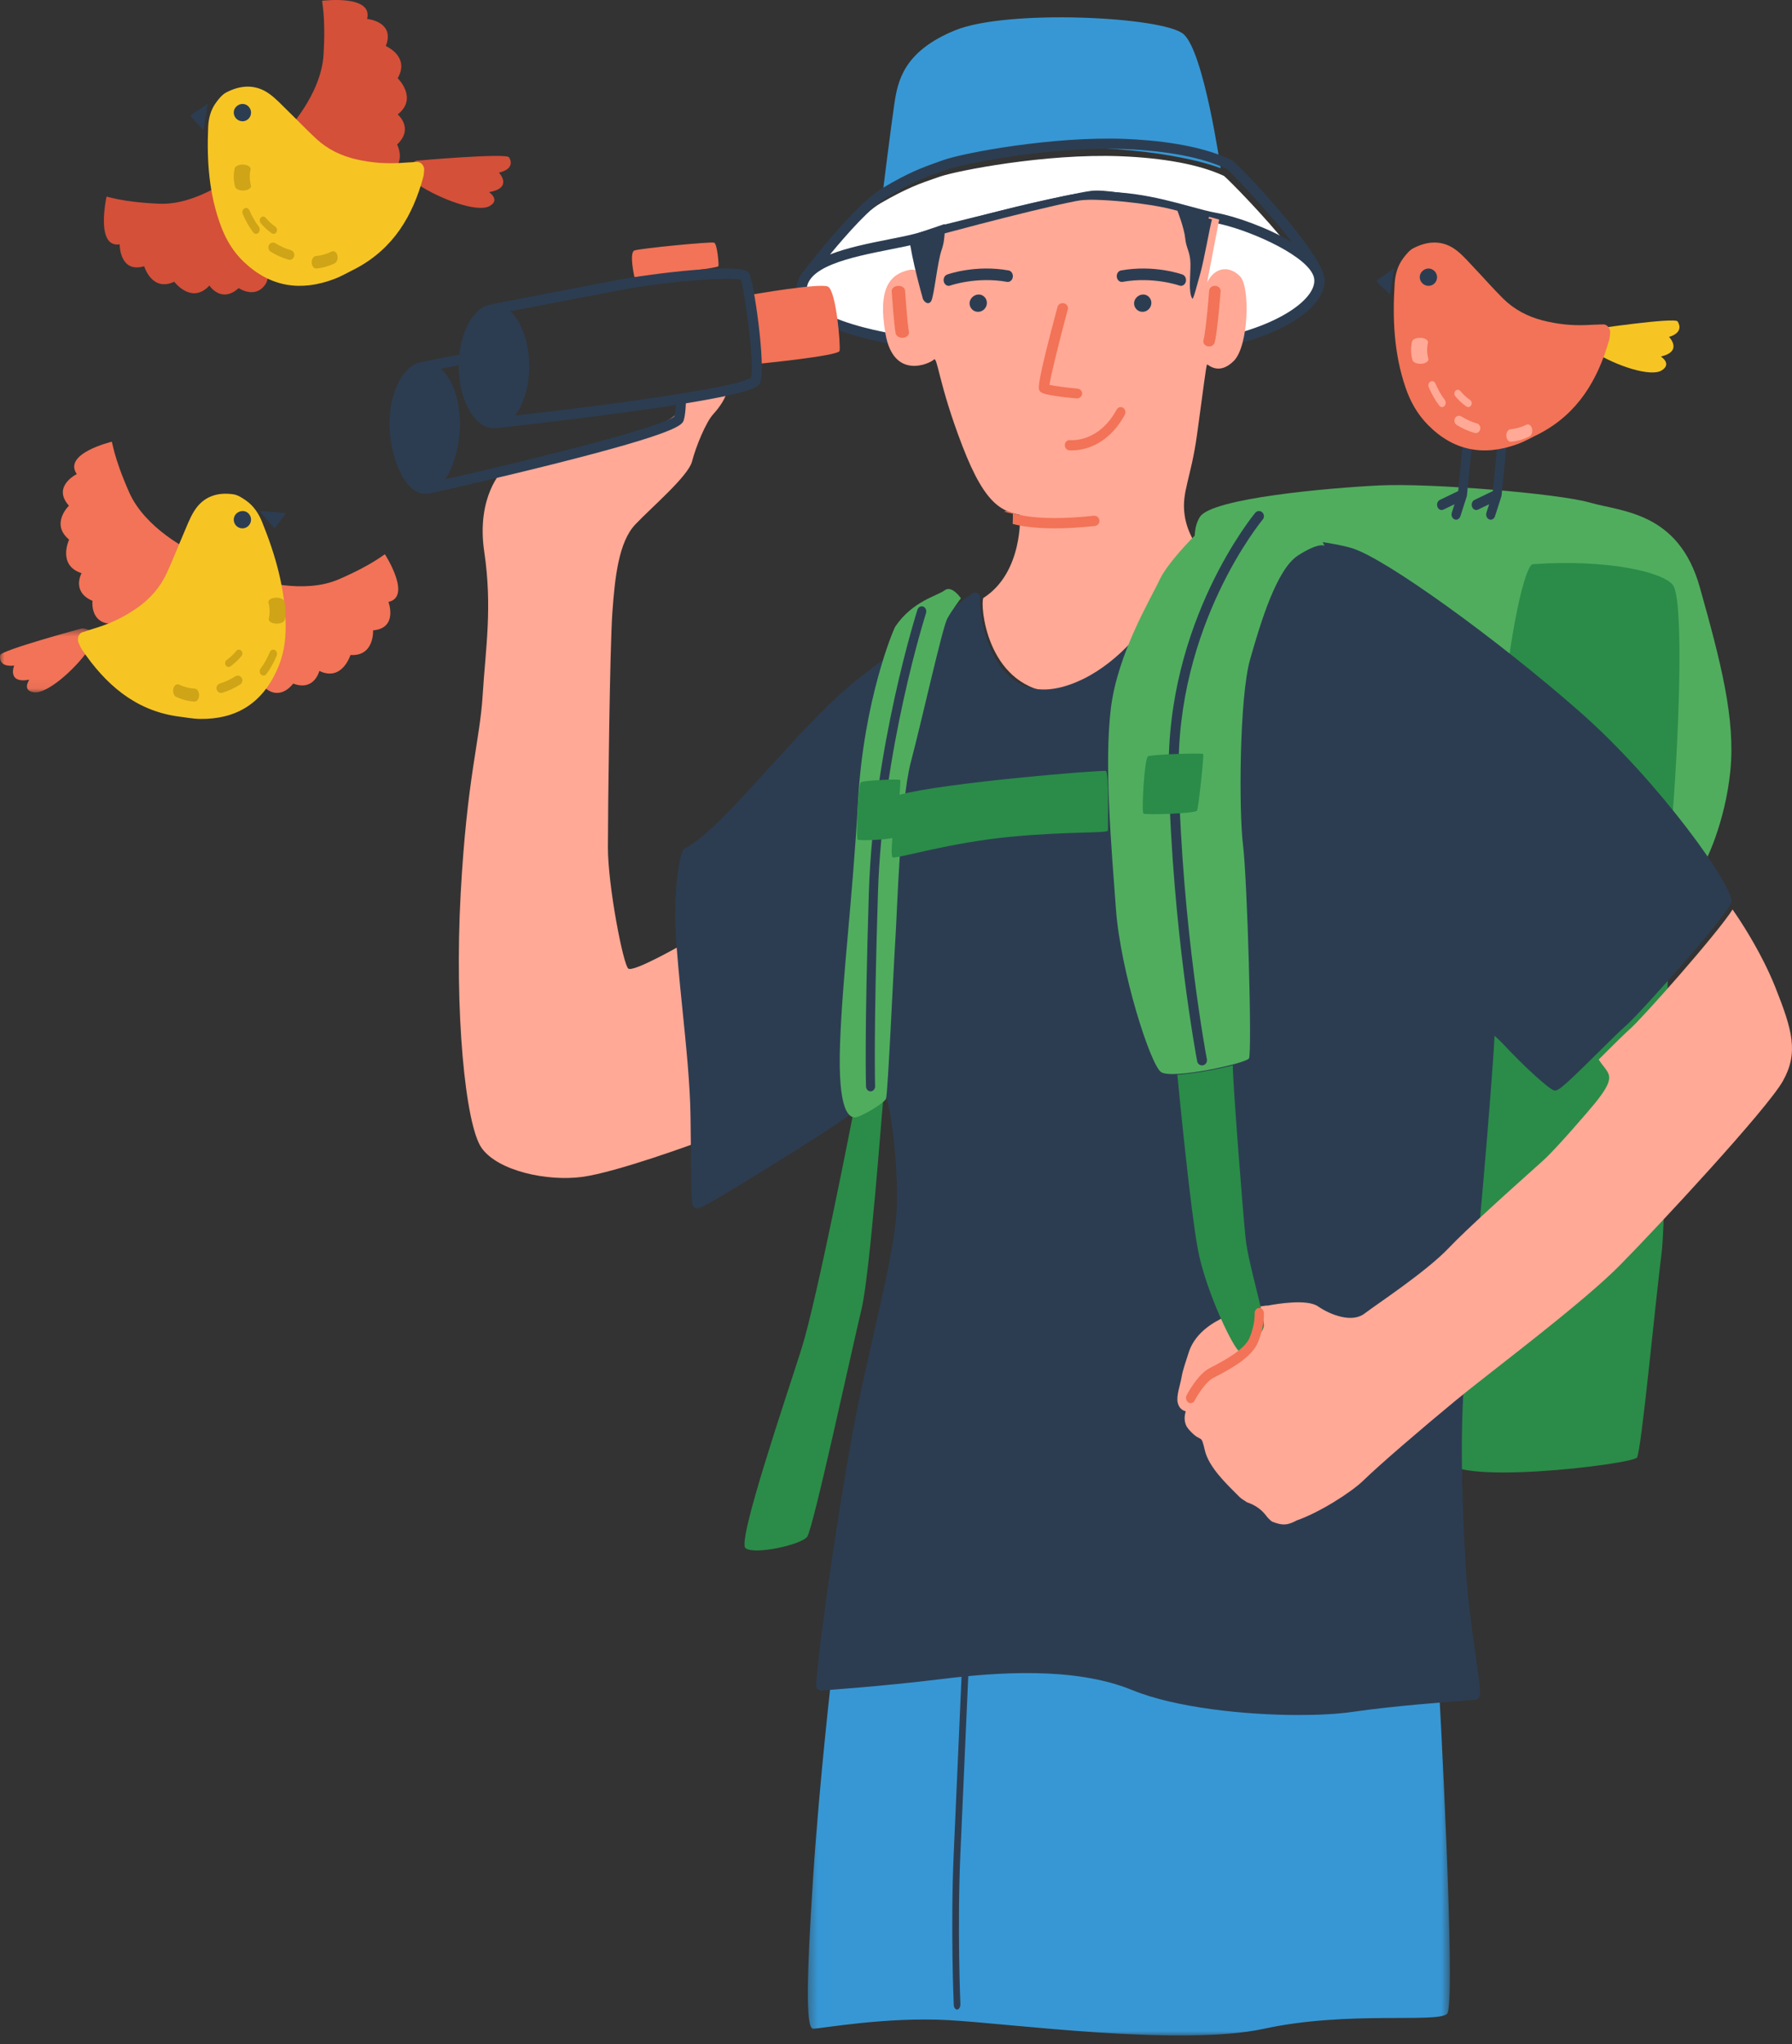
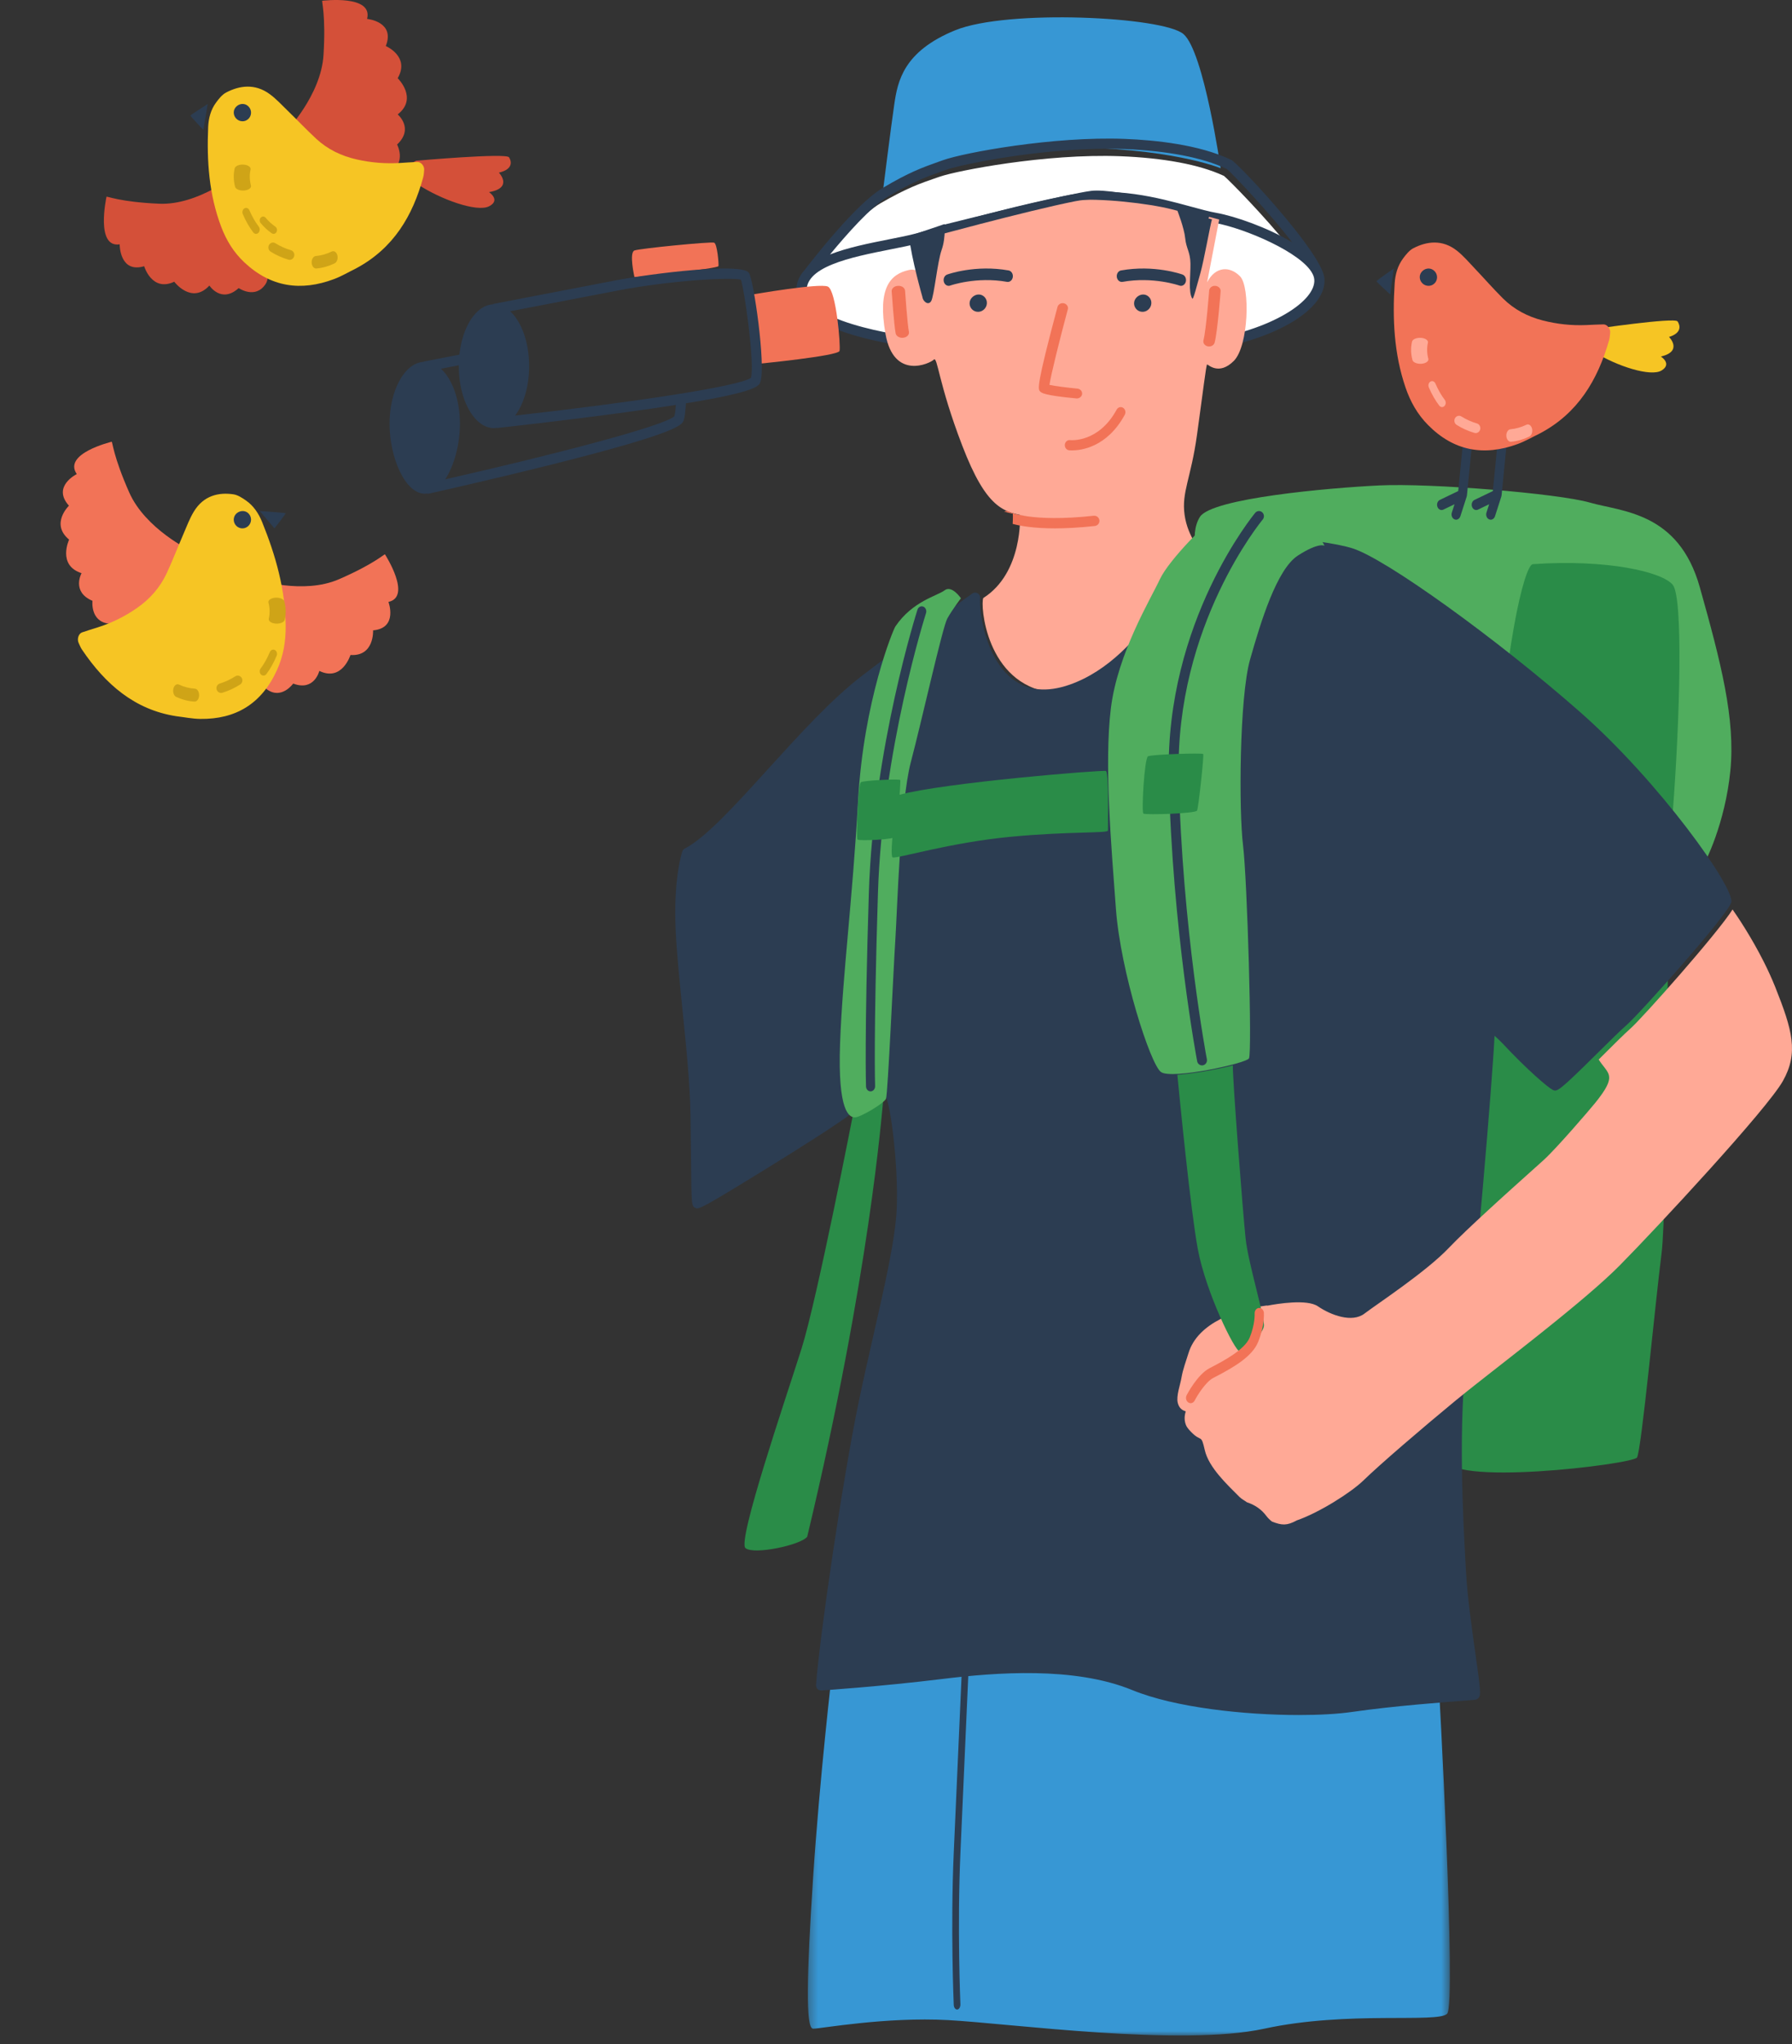
<svg xmlns="http://www.w3.org/2000/svg" xmlns:xlink="http://www.w3.org/1999/xlink" width="207px" height="236px" viewBox="0 0 207 236" version="1.1">
  <rect x="0" y="0" width="207" height="236" fill="#333333" stroke="none" />
  <title>Group 139</title>
  <defs>
-     <polygon id="path-1" points="0 0.551 10.851 0.551 10.851 7.94 0 7.94" />
    <polygon id="path-3" points="0.315 0.521 74.481 0.521 74.481 46 0.315 46" />
  </defs>
  <g id="香山濕地" stroke="none" stroke-width="1" fill="none" fill-rule="evenodd">
    <g id="01.home" transform="translate(-1222, -2740)">
      <g id="Group-139" transform="translate(1222, 2740)">
-         <path d="M98.61,128.282 C98.61,128.282 94.394,149.986 92.587,155.706 C90.781,161.426 85.134,177.924 86.113,178.731 C87.092,179.537 92.547,178.364 93.244,177.411 C93.942,176.457 98.534,155.193 99.513,151.16 C100.491,147.127 101.88,128.197 101.997,127.255 C102.114,126.313 98.61,128.282 98.61,128.282" id="Fill-1" fill="#2A8C48" />
+         <path d="M98.61,128.282 C98.61,128.282 94.394,149.986 92.587,155.706 C90.781,161.426 85.134,177.924 86.113,178.731 C87.092,179.537 92.547,178.364 93.244,177.411 C100.491,147.127 101.88,128.197 101.997,127.255 C102.114,126.313 98.61,128.282 98.61,128.282" id="Fill-1" fill="#2A8C48" />
        <path d="M102,22 C102,22 102.917,14.636 103.303,12.033 C103.689,9.431 104.317,5.945 110.349,3.491 C116.383,1.036 134.339,1.92 136.704,3.932 C139.069,5.945 141,19.423 141,19.423 C141,19.423 135.208,16.992 122.417,16.992 C109.626,16.992 102.434,21.656 102,22" id="Fill-3" fill="#3797D4" />
        <path d="M151.992,32.197 C152.228,34.728 147.106,38.257 139.1,39.471 C131.357,40.649 109.227,39.496 108.685,39.466 C104.529,39.121 93.637,37.447 93.037,33.925 C92.489,30.717 98.176,29.562 102.746,28.632 C103.975,28.384 105.135,28.148 106.077,27.889 C107.025,27.629 108.026,27.345 109.086,27.043 C112.995,25.931 117.869,24.553 123.486,23.399 C128.749,22.312 133.665,23.683 137.251,24.681 C138.469,25.018 139.517,25.315 140.448,25.484 C143.868,26.106 150.591,29.031 151.804,31.568 C151.828,31.616 151.851,31.671 151.875,31.725 C151.939,31.894 151.98,32.046 151.992,32.197" id="Fill-5" fill="#FFFFFF" />
        <path d="M149,28.623 C146.117,26.928 142.292,25.655 140.185,25.286 C139.303,25.136 138.266,24.859 137.07,24.542 C133.353,23.563 128.255,22.214 122.69,23.297 C116.994,24.41 112.075,25.736 108.12,26.796 C107.059,27.084 106.053,27.355 105.106,27.603 C104.2,27.839 103.052,28.063 101.832,28.295 C99.558,28.732 97.03,29.222 95,30 C96.954,27.7 99.801,24.577 101.713,23.465 C104.739,21.713 106.255,21.189 108.179,20.525 L108.605,20.382 C110.505,19.724 120.701,17.708 129.398,18.036 C134.424,18.232 138.533,18.999 141.274,20.26 C141.315,20.278 141.351,20.295 141.381,20.306 C141.913,20.733 146.135,25.003 149,28.623" id="Fill-7" fill="#FFFFFF" />
        <path d="M140.545,24.582 C142.628,24.958 146.409,26.253 149.259,27.976 C146.426,24.295 142.254,19.952 141.727,19.518 C141.697,19.506 141.663,19.489 141.622,19.471 C138.912,18.188 134.851,17.408 129.883,17.209 C121.286,16.875 111.208,18.926 109.33,19.594 L108.908,19.741 C107.006,20.415 105.507,20.948 102.517,22.73 C100.627,23.861 97.812,27.038 95.881,29.377 C97.888,28.586 100.387,28.088 102.634,27.642 C103.84,27.408 104.975,27.179 105.871,26.939 C106.807,26.686 107.801,26.411 108.849,26.118 C112.759,25.04 117.622,23.692 123.252,22.56 C128.752,21.458 133.791,22.83 137.467,23.826 C138.649,24.149 139.673,24.43 140.545,24.582 M142.231,18.463 C142.856,18.709 151.325,27.683 152.782,31.358 C152.893,31.634 152.958,31.886 152.987,32.138 C153.32,35.666 147.38,39.248 139.175,40.467 C136.489,40.865 132.194,41 127.664,41 C118.921,41 109.306,40.502 108.697,40.473 C107.07,40.338 92.92,39.048 92.059,34.125 C91.848,32.917 92.212,31.956 92.949,31.171 C93.903,29.922 98.871,23.545 101.92,21.728 C105.01,19.881 106.555,19.337 108.516,18.639 L108.937,18.492 C111.336,17.631 121.672,15.714 129.929,16.036 C133.504,16.177 138.52,16.705 142.119,18.41 C142.172,18.434 142.207,18.451 142.231,18.463 M151.629,31.639 C150.424,29.178 143.741,26.341 140.34,25.737 C139.415,25.573 138.374,25.286 137.163,24.958 C133.598,23.99 128.712,22.66 123.48,23.715 C117.897,24.834 113.051,26.171 109.165,27.249 C108.112,27.542 107.117,27.818 106.174,28.07 C105.238,28.322 104.086,28.551 102.862,28.791 C98.321,29.693 92.668,30.813 93.212,33.925 C93.809,37.343 104.636,38.966 108.767,39.301 C109.306,39.33 131.304,40.449 139,39.306 C146.959,38.128 152.05,34.705 151.816,32.249 C151.804,32.102 151.763,31.956 151.705,31.804 C151.676,31.739 151.652,31.686 151.629,31.639" id="Fill-9" fill="#2C3D52" />
        <path d="M73.289,32 C73.289,32 72.639,29.153 73.289,28.917 C73.938,28.68 82.143,27.875 82.494,28.017 C82.844,28.159 83.038,30.397 82.994,30.716 C82.949,31.035 73.289,32 73.289,32" id="Fill-11" fill="#F27357" />
        <path d="M87,33.986 C87,33.986 94.663,32.658 95.627,33.084 C96.591,33.511 97.121,39.93 96.977,40.514 C96.832,41.099 87.603,42 87.603,42 L87,33.986 Z" id="Fill-13" fill="#F27357" />
        <path d="M138.609,65.4 C138.609,65.4 137.239,61.824 138.609,59.672 C139.979,57.52 153.484,56.324 159.356,56.042 C165.228,55.759 179.974,56.966 183.66,58.026 C187.346,59.085 193.902,59.089 196.349,67.792 C198.796,76.496 200.475,82.993 199.879,88.988 C199.285,94.983 196.979,99.695 196.643,99.995 C196.305,100.296 185.203,86.219 171.252,75.831 C157.301,65.443 146.536,64.086 138.609,65.4" id="Fill-15" fill="#50AD5E" />
        <path d="M177.061,65.133 C176.111,65.199 173.622,74.822 172.612,94.6 C171.6,114.377 167.364,164.809 167.004,168.27 C166.644,171.731 188.591,169.061 189.096,168.27 C189.601,167.479 191.22,150.273 191.928,144.735 C192.636,139.198 192.417,104.29 193.235,93.66 C194.052,83.03 194.44,69.041 193.235,67.531 C192.029,66.022 185.657,64.542 177.061,65.133" id="Fill-17" fill="#2A8C48" />
        <path d="M117.825,59.443 C117.825,59.443 118.205,66.113 113.584,69.041 C113.217,69.772 113.877,78.994 121.432,79.945 C128.987,80.897 136.102,69.187 137.789,66.552 C139.476,63.918 138.889,63.845 138.889,63.845 C138.889,63.845 137.202,62.067 136.836,59.443 C136.468,56.819 137.569,55.246 138.265,50.233 C138.963,45.22 139.329,42.073 139.439,42.073 C139.549,42.073 140.796,43.39 142.519,41.671 C144.243,39.951 144.426,33.134 143.253,31.914 C142.08,30.693 140.392,30.729 139.439,32.596 L140.832,25.351 C140.832,25.351 129.794,22.131 124.219,23.228 C118.645,24.326 106.323,27.692 106.323,27.692 C106.323,27.692 107.13,33.693 107.35,34.644 C107.35,34.644 107.13,30.693 105.002,31.169 C102.875,31.644 101.335,33.177 102.288,38.558 C103.242,43.939 107.423,41.963 107.863,41.524 C108.303,41.085 108.376,44.232 111.164,51.477 C113.951,58.722 115.931,59.125 118.571,59.582 L117.825,59.443 Z" id="Fill-19" fill="#FFA996" />
-         <path d="M73.387,60.547 C75.302,58.528 79.498,54.975 79.94,53.273 C80.382,51.57 81.524,48.757 82.407,47.795 C83.095,47.046 83.913,45.893 84,45 C83.927,45.008 83.851,45.023 83.78,45.024 C82.673,45.039 81.578,45.194 80.476,45.274 C79.598,45.918 78.703,46.802 77.989,47.906 C77.989,47.906 76.062,50.435 58.074,54.284 C58.074,54.284 54.981,57.27 55.938,63.71 C56.895,70.149 56.086,74.896 55.754,80.258 C55.423,85.62 53.95,89.691 53.214,103.163 C52.477,116.635 53.729,129.885 55.644,132.55 C57.558,135.215 63.227,136.399 67.203,135.881 C71.179,135.363 80.411,131.954 80.411,131.954 L78.611,109.159 C78.611,109.159 73.166,112.268 72.578,111.824 C71.989,111.379 70.222,102.275 70.222,97.834 C70.222,93.392 70.442,74.817 70.737,70.707 C71.031,66.597 71.473,62.566 73.387,60.547" id="Fill-21" fill="#FFA996" />
        <path d="M169.997,51.677 C170.03,51.344 169.822,51.043 169.534,51.004 C169.245,50.964 168.985,51.206 168.952,51.539 L168.443,56.693 L166.324,57.713 C166.056,57.843 165.929,58.198 166.041,58.508 C166.128,58.752 166.337,58.895 166.553,58.882 C166.611,58.878 166.671,58.863 166.728,58.836 L168.016,58.216 L167.706,59.18 C167.605,59.495 167.743,59.845 168.015,59.962 C168.084,59.991 168.156,60.003 168.225,59.999 C168.428,59.987 168.615,59.839 168.691,59.604 L169.423,57.329 C169.437,57.269 169.448,57.229 169.452,57.186 L169.997,51.677 Z" id="Fill-23" fill="#2C3D52" />
        <path d="M173.997,51.677 C174.03,51.343 173.822,51.042 173.534,51.004 C173.245,50.965 172.985,51.206 172.952,51.539 L172.443,56.694 L170.324,57.714 C170.056,57.842 169.928,58.198 170.041,58.509 C170.128,58.752 170.337,58.895 170.553,58.882 C170.612,58.879 170.671,58.863 170.728,58.836 L172.016,58.216 L171.706,59.18 C171.605,59.495 171.744,59.845 172.015,59.962 C172.084,59.991 172.156,60.003 172.226,59.999 C172.429,59.987 172.616,59.838 172.691,59.604 L173.423,57.329 C173.437,57.269 173.449,57.229 173.453,57.186 L173.997,51.677 Z" id="Fill-25" fill="#2C3D52" />
        <path d="M161,31 C161,31 159,32.386 159,32.468 C159,32.549 160.595,34 160.595,34 L161,31 Z" id="Fill-27" fill="#2C3D52" />
        <path d="M183.942,38.015 C183.942,38.015 193.461,36.607 193.786,37.108 C194.111,37.608 194.253,38.452 192.795,38.9 C192.795,38.9 194.445,40.553 191.853,41.163 C191.853,41.163 193.188,42.002 191.936,42.77 C190.684,43.537 186.767,42.272 184.211,40.67 C181.653,39.068 183.942,38.015 183.942,38.015" id="Fill-29" fill="#F6C524" />
        <path d="M177.845,50.056 C182.247,47.749 184.557,43.885 185.872,39.277 C185.948,39.007 185.961,38.719 185.995,38.439 C186.051,37.962 185.659,37.444 185.22,37.45 C184.563,37.46 183.907,37.501 183.251,37.528 C181.549,37.599 179.88,37.425 178.221,37 C176.442,36.545 174.882,35.72 173.59,34.432 C172.46,33.304 171.406,32.099 170.304,30.94 C169.656,30.259 169.039,29.53 168.307,28.951 C166.601,27.602 164.802,27.864 163.272,28.651 C162.798,28.895 162.416,29.381 162.083,29.825 C161.446,30.677 161.168,31.682 161.102,32.734 C160.842,36.806 161.019,40.833 162.358,44.741 C162.916,46.37 163.72,47.813 164.946,49.055 C167.932,52.082 171.401,52.691 175.299,51.269 C176.178,50.948 176.998,50.465 177.845,50.056" id="Fill-31" fill="#F27357" />
        <path d="M22,63.564 C22,63.564 16.797,61.078 14.926,56.851 C13.056,52.625 12.997,50.968 12.897,51 C12.796,51.032 7.241,52.369 8.87,54.733 C8.87,54.733 5.961,56.151 7.964,58.383 C7.964,58.383 5.782,60.48 7.983,62.299 C7.983,62.299 6.586,65.261 9.421,66.173 C9.421,66.173 8.219,68.323 10.683,69.367 C10.683,69.367 10.398,71.709 12.51,71.991 C14.622,72.274 21.634,65.891 22,63.564" id="Fill-33" fill="#F27357" />
        <path d="M29.641,66.918 C29.641,66.918 35.005,68.676 39.143,66.878 C43.283,65.08 44.424,63.913 44.474,64.005 C44.525,64.097 47.602,68.886 44.872,69.492 C44.872,69.492 46.006,72.522 43.096,72.774 C43.096,72.774 43.262,75.802 40.484,75.618 C40.484,75.618 39.515,78.737 36.887,77.456 C36.887,77.456 36.317,79.849 33.867,78.919 C33.867,78.919 32.517,80.822 30.822,79.578 C29.127,78.335 28.359,68.866 29.641,66.918" id="Fill-35" fill="#F27357" />
        <path d="M30,59 C30,59 32.966,59.196 32.999,59.254 C33.032,59.313 31.705,61 31.705,61 L30,59 Z" id="Fill-37" fill="#2C3D52" />
        <g id="Group-41" transform="translate(0, 72)">
          <mask id="mask-2" fill="white">
            <use xlink:href="#path-1" />
          </mask>
          <g id="Clip-40" />
          <path d="M9.454,0.551 C9.454,0.551 0.128,3.063 0.023,3.635 C-0.081,4.208 0.117,5.014 1.637,4.836 C1.637,4.836 0.761,6.955 3.389,6.472 C3.389,6.472 2.486,7.745 3.94,7.931 C5.394,8.117 8.512,5.447 10.243,3.014 C11.975,0.582 9.454,0.551 9.454,0.551" id="Fill-39" fill="#F27357" mask="url(#mask-2)" />
        </g>
        <path d="M20.381,82.689 C15.562,81.952 12.174,79.002 9.468,74.995 C9.309,74.761 9.205,74.487 9.083,74.227 C8.876,73.785 9.072,73.152 9.481,73.009 C10.092,72.796 10.712,72.613 11.328,72.417 C12.928,71.909 14.416,71.175 15.814,70.202 C17.314,69.159 18.492,67.833 19.271,66.151 C19.953,64.677 20.539,63.155 21.184,61.663 C21.563,60.785 21.9,59.871 22.39,59.064 C23.533,57.183 25.283,56.825 26.954,57.067 C27.471,57.142 27.983,57.482 28.434,57.798 C29.299,58.405 29.88,59.283 30.282,60.276 C31.839,64.123 32.976,68.074 33,72.305 C33.01,74.067 32.731,75.734 31.998,77.35 C30.213,81.287 27.198,83.052 23.13,82.999 C22.213,82.987 21.297,82.797 20.381,82.689" id="Fill-42" fill="#F6C524" />
        <path d="M25.445,79.991 C25.252,79.956 25.085,79.814 25.024,79.609 C24.937,79.317 25.097,79.008 25.382,78.919 C26.026,78.719 26.628,78.438 27.171,78.086 C27.421,77.923 27.757,77.998 27.916,78.257 C28.076,78.515 28.001,78.857 27.749,79.02 C27.123,79.424 26.434,79.747 25.698,79.976 C25.613,80.002 25.526,80.006 25.445,79.991" id="Fill-44" fill="#CFA417" />
-         <path d="M26.332,76.993 C26.227,76.973 26.129,76.907 26.066,76.802 C25.944,76.599 25.996,76.326 26.182,76.194 C26.603,75.892 26.977,75.541 27.294,75.149 C27.441,74.967 27.695,74.949 27.863,75.11 C28.03,75.27 28.047,75.548 27.899,75.73 C27.535,76.181 27.106,76.584 26.625,76.928 C26.535,76.992 26.43,77.012 26.332,76.993" id="Fill-46" fill="#CFA417" />
        <path d="M31.806,71.992 C31.326,71.945 30.992,71.7 31.05,71.432 C31.188,70.802 31.175,70.181 31.01,69.583 C30.935,69.306 31.283,69.047 31.79,69.006 C32.299,68.964 32.77,69.155 32.846,69.432 C33.035,70.12 33.05,70.833 32.892,71.553 C32.832,71.831 32.37,72.03 31.862,71.996 C31.843,71.995 31.824,71.994 31.806,71.992" id="Fill-48" fill="#CFA417" />
        <path d="M21.373,80.827 C21.034,80.738 20.695,80.616 20.36,80.462 C20.089,80.338 19.939,79.918 20.024,79.524 C20.109,79.129 20.397,78.912 20.667,79.034 C21.277,79.314 21.895,79.472 22.505,79.504 C22.789,79.519 23.01,79.866 23,80.279 C22.989,80.692 22.751,81.015 22.468,80.999 C22.104,80.981 21.738,80.922 21.373,80.827" id="Fill-50" fill="#CFA417" />
        <path d="M30.359,77.992 C30.286,77.977 30.215,77.941 30.154,77.883 C29.97,77.706 29.948,77.394 30.104,77.186 C30.508,76.646 30.866,76.006 31.169,75.282 C31.273,75.035 31.533,74.932 31.751,75.047 C31.968,75.164 32.061,75.459 31.957,75.705 C31.622,76.507 31.222,77.22 30.769,77.825 C30.665,77.965 30.507,78.022 30.359,77.992" id="Fill-52" fill="#CFA417" />
        <path d="M27.634,60.931 C27.123,60.73 26.861,60.134 27.075,59.623 C27.084,59.599 27.094,59.576 27.107,59.553 C27.347,59.087 27.968,58.856 28.453,59.096 C28.671,59.202 28.839,59.401 28.928,59.62 C29.144,60.153 28.858,60.78 28.292,60.956 C28.14,61.003 27.978,61.013 27.821,60.984 C27.755,60.973 27.693,60.954 27.634,60.931" id="Fill-54" fill="#2C3D52" />
        <path d="M164.862,32.989 C164.318,32.907 163.924,32.385 164.012,31.842 C164.016,31.817 164.021,31.791 164.027,31.767 C164.153,31.262 164.703,30.9 165.232,31.025 C165.468,31.081 165.678,31.237 165.816,31.43 C166.15,31.9 166.019,32.572 165.508,32.868 C165.372,32.947 165.215,32.992 165.056,32.999 C164.99,33.002 164.925,32.998 164.862,32.989" id="Fill-56" fill="#2C3D52" />
        <path d="M112.79,35.983 C112.253,35.882 111.899,35.347 112.026,34.807 C112.031,34.782 112.039,34.757 112.047,34.732 C112.208,34.232 112.784,33.889 113.303,34.033 C113.534,34.097 113.733,34.26 113.856,34.457 C114.155,34.939 113.974,35.606 113.444,35.884 C113.302,35.959 113.142,35.998 112.983,36 C112.917,36 112.852,35.995 112.79,35.983" id="Fill-58" fill="#2C3D52" />
        <path d="M131.79,35.983 C131.253,35.882 130.899,35.347 131.026,34.807 C131.032,34.782 131.039,34.757 131.047,34.732 C131.209,34.232 131.784,33.889 132.303,34.033 C132.534,34.097 132.733,34.26 132.856,34.457 C133.155,34.939 132.974,35.606 132.444,35.884 C132.301,35.959 132.142,35.998 131.984,36 C131.917,36 131.852,35.995 131.79,35.983" id="Fill-60" fill="#2C3D52" />
        <g id="Group-64" transform="translate(93, 189)">
          <mask id="mask-4" fill="white">
            <use xlink:href="#path-3" />
          </mask>
          <g id="Clip-63" />
          <path d="M3.148,3.69 C3.148,3.69 1.667,16.403 0.927,27.745 C0.186,39.088 0.038,45.212 0.927,45.212 C1.815,45.212 9.318,43.827 16.523,44.221 C23.729,44.614 43.421,47.304 53.045,45.212 C62.669,43.121 73.074,44.597 74.164,43.486 C75.254,42.374 73.181,5.034 73.181,5.034 C73.181,5.034 25.358,-0.015 22.692,0.568 C20.027,1.151 3.148,3.69 3.148,3.69" id="Fill-62" fill="#3797D4" mask="url(#mask-4)" />
        </g>
        <path d="M110.555,232 C110.353,232 110.184,231.764 110.171,231.456 C110.167,231.368 109.788,222.569 110.171,213.89 C110.556,205.151 111.23,190 111.23,190 L112,190.078 C112,190.078 111.326,205.229 110.94,213.968 C110.561,222.567 110.936,231.292 110.94,231.378 C110.954,231.7 110.793,231.977 110.581,231.999 C110.572,231.999 110.564,232 110.555,232" id="Fill-65" fill="#2C3D52" />
        <path d="M182.522,82.206 C172.856,73.709 160.085,64.525 156.243,63.31 C152.634,62.166 140.56,61.04 137.554,63.328 C137.466,63.393 137.396,63.481 137.361,63.58 C137.314,63.703 132.493,75.921 123.565,79.043 C120.935,79.964 118.721,79.747 116.98,78.409 C113.799,75.956 113.108,70.616 113.226,69.05 C113.243,68.821 113.126,68.604 112.932,68.492 C112.734,68.381 112.487,68.392 112.3,68.527 C112.247,68.562 106.77,72.506 99.57,78.022 C96.026,80.738 92.306,84.84 88.703,88.802 C85.006,92.874 81.516,96.723 79.101,97.967 C78.972,98.037 78.867,98.155 78.821,98.296 C78.773,98.425 77.76,101.459 78.053,107.514 C78.182,110.109 78.492,113.183 78.821,116.44 C79.26,120.736 79.711,125.178 79.764,128.862 C79.793,130.805 79.81,132.471 79.822,133.863 C79.875,139.225 79.875,139.225 80.332,139.455 C80.683,139.636 80.8,139.689 89.026,134.613 C91.474,133.099 97.303,129.467 98.504,128.416 C100.133,126.997 101.515,126.439 102.095,126.521 C102.253,126.539 102.294,126.604 102.317,126.632 C102.839,127.443 103.782,134.343 103.589,139.442 C103.454,142.922 102.218,148.339 100.911,154.077 C100.32,156.672 99.711,159.353 99.154,162.041 C97.292,171.071 94.69,188.84 94.262,194.532 C94.251,194.702 94.315,194.873 94.432,194.99 C94.55,195.113 94.713,195.171 94.89,195.166 C94.954,195.16 101.72,194.714 108.832,193.84 C115.059,193.077 124.11,192.379 130.8,195.124 C135.745,197.149 143.788,198 150.038,198 C152.428,198 154.555,197.877 156.148,197.648 C160.958,196.95 167.051,196.498 169.341,196.328 C169.944,196.281 170.319,196.252 170.401,196.24 C170.56,196.222 170.717,196.123 170.811,195.999 C171.069,195.653 171.034,195.183 170.436,190.953 C170.015,188.001 169.499,184.333 169.347,181.493 L169.294,180.572 C168.989,175.003 168.427,164.629 169.44,156.067 C170.477,147.288 172.393,124.855 172.639,119.579 C173.014,119.914 173.342,120.225 173.606,120.507 C176.458,123.558 178.82,125.553 179.335,125.811 C179.856,126.069 179.95,126.122 184.666,121.451 C185.984,120.148 187.232,118.916 187.888,118.347 C189.37,117.068 199.61,105.607 199.985,104.17 C200.413,102.521 191.713,90.286 182.522,82.206" id="Fill-67" fill="#2C3D52" />
        <path d="M103.422,72.334 C103.182,72.689 99.765,80.863 99.119,92.434 C98.474,104.004 97.326,112.534 97.039,120.471 C96.752,128.407 98.115,129 98.76,129 C99.406,129 102.131,127.368 102.346,126.849 C102.561,126.33 103.206,111.793 103.422,108.529 C103.637,105.266 103.995,92.582 105.215,87.984 C106.434,83.385 108.867,72.426 109.422,71.419 C109.976,70.412 111,69.07 111,69.07 C111,69.07 109.948,67.513 109.111,68.155 C108.275,68.799 105.406,69.391 103.422,72.334" id="Fill-69" fill="#50AD5E" />
        <path d="M140.221,59.822 C139.723,59.993 135.05,64.578 133.977,66.883 C132.904,69.188 129.1,75.416 128.319,81.79 C127.539,88.165 128.368,97.679 128.904,104.936 C129.441,112.194 132.877,122.884 134.11,123.767 C135.343,124.649 143.879,122.786 144.269,122.198 C144.659,121.609 144.074,101.503 143.587,97.581 C143.098,93.657 143.158,80.515 144.397,76.151 C145.635,71.787 147.488,65.706 149.927,64.137 C152.366,62.567 153,63.009 153,63.009 C153,63.009 151.78,60.214 148.708,59.577 C145.635,58.939 143.782,58.596 140.221,59.822" id="Fill-71" fill="#50AD5E" />
        <path d="M103.866,91.766 C103.62,91.833 102.673,98.807 103.117,98.988 C103.56,99.169 109.757,97.269 116.701,96.611 C123.645,95.953 128.004,96.232 127.984,95.876 C127.964,95.519 128.12,89.156 127.75,89.01 C127.378,88.864 109.025,90.356 103.866,91.766" id="Fill-73" fill="#2A8C48" />
        <path d="M100.56,126 C100.28,126 100.047,125.751 100.036,125.435 C100.033,125.38 99.843,119.775 100.364,103.094 C100.886,86.343 105.929,70.546 105.98,70.388 C106.079,70.082 106.381,69.925 106.653,70.035 C106.926,70.146 107.067,70.483 106.968,70.788 C106.918,70.945 101.931,86.575 101.414,103.135 C100.896,119.754 101.084,125.333 101.086,125.388 C101.097,125.713 100.872,125.986 100.581,125.999 C100.574,126 100.568,126 100.56,126" id="Fill-75" fill="#2C3D52" />
        <path d="M138.849,123 C138.582,123 138.343,122.805 138.289,122.523 C138.26,122.373 135.415,107.341 135.012,89.629 C134.605,71.74 144.895,59.325 144.998,59.202 C145.207,58.956 145.568,58.931 145.805,59.146 C146.042,59.362 146.066,59.736 145.859,59.983 C145.758,60.103 135.759,72.188 136.155,89.601 C136.556,107.206 139.381,122.143 139.41,122.291 C139.472,122.612 139.271,122.925 138.961,122.989 C138.923,122.997 138.886,123 138.849,123" id="Fill-77" fill="#2C3D52" />
        <path d="M132.618,87.309 C132.192,87.482 131.839,93.745 132.077,93.927 C132.313,94.11 138.108,93.931 138.277,93.582 C138.447,93.232 139.09,87.199 138.989,87.053 C138.887,86.906 133.16,87.089 132.618,87.309" id="Fill-79" fill="#2A8C48" />
        <path d="M99.442,90.309 C99.137,90.482 98.885,96.744 99.055,96.927 C99.224,97.11 103.363,96.931 103.484,96.581 C103.605,96.232 104.065,90.199 103.992,90.053 C103.92,89.906 99.83,90.089 99.442,90.309" id="Fill-81" fill="#2A8C48" />
        <path d="M124.387,46 C124.368,46 124.346,45.999 124.325,45.997 C120.55,45.641 120.29,45.352 120.135,45.179 C119.901,44.919 119.681,44.673 122.156,35.432 C122.238,35.127 122.57,34.94 122.899,35.017 C123.228,35.093 123.428,35.402 123.347,35.707 C122.393,39.263 121.397,43.266 121.225,44.435 C121.841,44.572 123.251,44.752 124.449,44.865 C124.786,44.897 125.031,45.176 124.997,45.488 C124.965,45.782 124.698,46 124.387,46" id="Fill-83" fill="#F27357" />
        <path d="M123.833,52 C123.634,52 123.511,51.987 123.484,51.984 C123.187,51.95 122.972,51.659 123.003,51.335 C123.035,51.012 123.298,50.776 123.598,50.811 C123.738,50.824 126.908,51.113 128.991,47.289 C129.145,47.008 129.477,46.917 129.734,47.082 C129.992,47.248 130.077,47.611 129.924,47.891 C127.87,51.66 124.854,52 123.833,52" id="Fill-85" fill="#F27357" />
        <path d="M104.225,39 C103.848,39 103.518,38.787 103.46,38.489 C103.264,37.473 103.012,33.788 103.001,33.632 C102.979,33.301 103.307,33.019 103.733,33.002 C104.183,32.976 104.524,33.239 104.548,33.569 C104.55,33.607 104.805,37.351 104.991,38.311 C105.055,38.639 104.763,38.945 104.34,38.993 C104.302,38.998 104.262,39 104.225,39" id="Fill-87" fill="#F27357" />
        <path d="M139.664,40 C139.617,40 139.568,39.996 139.52,39.986 C139.162,39.916 138.937,39.605 139.016,39.29 C139.333,38.036 139.672,33.59 139.675,33.546 C139.7,33.224 140.015,32.972 140.38,33.003 C140.746,33.024 141.023,33.302 140.999,33.623 C140.984,33.809 140.65,38.203 140.311,39.543 C140.242,39.816 139.968,40 139.664,40" id="Fill-89" fill="#F27357" />
        <path d="M109.583,33 C109.334,33 109.104,32.817 109.027,32.532 C108.931,32.181 109.102,31.806 109.408,31.696 C109.54,31.648 112.685,30.538 116.508,31.222 C116.825,31.279 117.042,31.62 116.993,31.984 C116.943,32.348 116.652,32.595 116.328,32.541 C112.783,31.906 109.785,32.958 109.756,32.97 C109.698,32.99 109.64,33 109.583,33" id="Fill-91" fill="#2C3D52" />
        <path d="M136.418,33 C136.36,33 136.303,32.99 136.245,32.97 C136.215,32.959 133.214,31.907 129.672,32.541 C129.349,32.596 129.056,32.347 129.007,31.984 C128.958,31.619 129.175,31.278 129.492,31.222 C133.317,30.539 136.461,31.648 136.593,31.696 C136.899,31.806 137.069,32.18 136.973,32.532 C136.896,32.817 136.666,33 136.418,33" id="Fill-93" fill="#2C3D52" />
        <path d="M126.467,60.726 C126.795,60.69 127.033,60.397 126.996,60.07 C126.96,59.744 126.667,59.509 126.337,59.544 C119.037,60.34 116.577,59.097 116.527,59.071 C116.357,58.977 116.165,58.982 116,59.054 C116.325,59.16 116.655,59.24 116.994,59.309 C116.995,59.319 117.019,59.77 116.977,60.484 C117.879,60.728 119.426,61 121.849,61 C123.132,61 124.661,60.923 126.467,60.726" id="Fill-95" fill="#F27357" />
        <path d="M86.755,43.612 C85.421,44.636 72.172,46.562 59.503,47.979 C60.485,46.673 61.123,44.608 61.123,42.276 C61.123,39.516 60.233,37.126 58.931,35.933 C61.632,35.41 66.95,34.382 71.422,33.53 C77.591,32.355 84.416,31.996 85.588,32.283 C86.019,33.606 87.181,41.923 86.755,43.612 M77.894,48.058 C76.737,49.173 63.83,52.529 51.428,55.339 C52.456,53.77 53.129,51.311 53.129,48.914 C53.129,46.155 52.239,43.764 50.937,42.573 C51.515,42.46 52.213,42.325 52.997,42.173 C52.996,42.208 52.994,42.241 52.994,42.276 C52.994,46.224 54.814,49.426 57.059,49.426 C57.178,49.426 57.294,49.412 57.411,49.394 C57.429,49.396 57.445,49.405 57.463,49.405 C57.484,49.405 57.504,49.403 57.525,49.402 C57.598,49.393 64.927,48.6 72.233,47.601 C74.496,47.291 76.421,47.01 78.069,46.75 C78.036,47.295 77.982,47.756 77.894,48.058 M86.503,31.486 C85.636,30.302 75.389,31.556 71.208,32.353 C64.919,33.551 56.949,35.098 56.949,35.098 L56.956,35.134 C55.017,35.22 53.417,37.688 53.067,40.941 C50.641,41.41 48.956,41.738 48.956,41.738 L48.962,41.773 C46.765,41.869 45,45.026 45,48.914 C45,52.863 46.819,57 49.064,57 C49.138,57 49.21,56.984 49.283,56.975 C49.33,56.987 49.376,57 49.425,57 C49.466,57 49.508,56.996 49.55,56.987 C49.622,56.971 56.744,55.383 63.847,53.601 C78.513,49.92 78.807,49.036 78.982,48.508 C79.109,48.124 79.188,47.423 79.228,46.565 C87.459,45.218 87.682,44.55 87.839,44.079 C88.477,42.158 87.051,32.232 86.503,31.486" id="Fill-97" fill="#2C3D52" />
        <path d="M205.07,113.969 C204.874,113.479 204.665,112.995 204.45,112.52 C204.445,112.508 204.44,112.497 204.435,112.486 C204.217,112.007 203.992,111.539 203.763,111.083 C202.321,108.212 200.747,105.875 200.134,105 C198.4,107.751 189.673,117.584 188.312,118.77 C187.655,119.346 186.405,120.592 185.085,121.91 C184.938,122.057 184.809,122.186 184.671,122.324 C184.91,122.709 185.158,123.005 185.367,123.275 C185.531,123.49 185.67,123.686 185.763,123.893 C185.771,123.91 185.78,123.927 185.787,123.945 C185.802,123.981 185.813,124.02 185.825,124.057 C185.835,124.088 185.842,124.12 185.85,124.152 C185.858,124.187 185.864,124.221 185.869,124.257 C185.875,124.302 185.877,124.349 185.878,124.396 C185.879,124.422 185.882,124.448 185.881,124.476 C185.878,124.549 185.868,124.627 185.852,124.708 C185.846,124.738 185.838,124.77 185.829,124.801 C185.814,124.86 185.797,124.922 185.776,124.985 C185.763,125.02 185.751,125.056 185.737,125.093 C185.709,125.164 185.675,125.239 185.639,125.317 C185.624,125.348 185.612,125.378 185.595,125.41 C185.539,125.521 185.475,125.638 185.4,125.763 C185.383,125.791 185.363,125.822 185.345,125.851 C185.282,125.952 185.214,126.058 185.138,126.17 C185.106,126.217 185.071,126.266 185.037,126.315 C184.963,126.421 184.883,126.531 184.797,126.646 C184.761,126.695 184.725,126.744 184.687,126.795 C184.56,126.962 184.425,127.135 184.274,127.322 C183.613,128.14 179.81,132.563 178.343,133.898 C178.259,133.974 178.153,134.07 178.036,134.176 C178.013,134.196 177.992,134.215 177.969,134.236 C177.264,134.871 176.046,135.957 174.656,137.211 C174.644,137.222 174.632,137.232 174.62,137.243 C174.311,137.522 173.995,137.808 173.673,138.101 C173.643,138.128 173.613,138.155 173.582,138.182 C173.416,138.333 173.251,138.483 173.083,138.636 C173.067,138.651 173.05,138.666 173.034,138.681 C172.741,138.948 172.449,139.215 172.156,139.485 C172.065,139.568 171.974,139.651 171.885,139.734 C170.104,141.37 168.388,142.99 167.341,144.088 C164.702,146.86 159.034,150.569 157.614,151.655 C156.194,152.741 153.753,151.851 152.233,150.812 C150.983,149.957 147.574,150.515 146.424,150.735 C146.389,150.735 146.354,150.723 146.312,150.723 C142.986,151.157 138.375,152.652 137.289,156.213 C137.001,157.157 136.638,158.082 136.474,159.061 C136.338,159.875 135.851,161.162 136.045,161.952 C136.192,162.546 136.532,162.812 136.972,162.943 C136.814,163.441 136.778,163.969 136.99,164.51 C137.124,164.842 137.406,165.133 137.646,165.376 C138.797,166.534 138.732,165.495 139.166,167.406 C139.624,169.423 141.742,171.382 143.191,172.836 C143.438,173.079 143.773,173.24 144.042,173.441 C144.987,173.75 145.732,174.278 146.278,175.014 C146.471,175.263 146.688,175.483 146.935,175.667 C148.085,176.118 148.648,176.136 149.733,175.566 C149.745,175.56 149.751,175.548 149.763,175.542 C152.392,174.64 156.07,172.296 157.467,170.943 C159.374,169.085 164.215,164.931 168.175,161.667 C168.559,161.35 169.008,160.988 169.505,160.592 C169.792,160.364 170.095,160.124 170.413,159.873 C170.736,159.618 171.065,159.36 171.405,159.093 C171.417,159.083 171.429,159.074 171.442,159.064 C172.186,158.48 172.988,157.852 173.824,157.198 C174.135,156.955 174.448,156.71 174.766,156.46 C174.823,156.415 174.881,156.37 174.939,156.324 C175.273,156.062 175.611,155.796 175.952,155.528 C175.995,155.493 176.038,155.46 176.081,155.425 C176.439,155.144 176.798,154.859 177.159,154.574 C177.227,154.519 177.294,154.465 177.363,154.412 C177.714,154.133 178.065,153.852 178.417,153.571 C178.492,153.512 178.566,153.452 178.64,153.392 C178.992,153.111 179.342,152.829 179.691,152.547 C179.76,152.491 179.827,152.436 179.896,152.38 C180.254,152.09 180.608,151.801 180.958,151.514 C181.003,151.478 181.046,151.441 181.091,151.404 C181.451,151.109 181.806,150.814 182.155,150.523 C182.168,150.512 182.182,150.5 182.196,150.489 C182.546,150.196 182.889,149.906 183.223,149.621 C183.271,149.58 183.32,149.539 183.367,149.498 C183.686,149.225 183.996,148.957 184.298,148.693 C184.353,148.644 184.409,148.595 184.464,148.547 C184.76,148.286 185.046,148.031 185.322,147.781 C185.37,147.737 185.417,147.695 185.464,147.651 C185.741,147.398 186.009,147.151 186.261,146.911 C186.293,146.881 186.323,146.852 186.354,146.822 C186.616,146.572 186.867,146.327 187.098,146.094 C191.498,141.643 204.113,128.064 205.949,124.8 C207.78,121.536 207.047,118.936 205.07,113.969" id="Fill-99" fill="#FFA996" />
        <path d="M142.414,123 C140.64,123.45 137.983,123.94 136,124.087 C136.261,126.793 137.53,139.733 138.364,144.211 C139.298,149.221 142.645,156 143.189,156 C143.734,156 145.836,154.098 145.991,153.133 C146.147,152.169 144.201,145.905 143.89,143.032 C143.579,140.158 142.339,124.188 142.414,123" id="Fill-101" fill="#2A8C48" />
        <path d="M139.602,25.223 L139.807,24.575 C139.807,24.575 129.123,21.639 126.029,22.037 C123.322,22.386 111.923,25.219 109.113,25.923 C109.111,25.89 109.109,25.869 109.109,25.869 L105,27.262 C105.29,29.9 106.547,34.278 106.547,34.278 C106.596,34.776 107.224,35.324 107.562,34.764 C107.901,34.204 108.288,30.198 108.771,28.854 C109.039,28.107 109.114,27.267 109.127,26.669 C109.127,26.669 120.518,23.43 123.805,23.132 C127.093,22.833 132.7,23.481 135.407,24.177 C135.617,24.231 135.816,24.283 136.01,24.335 C136.01,24.336 136.788,26.309 136.906,27.503 C137.024,28.697 137.491,29.078 137.513,30.435 C137.535,31.79 137.244,33.73 137.728,34.478 C137.838,34.648 138.219,33.092 138.65,31.571 C139.081,30.049 139.807,25.919 140,25.321 L139.602,25.223 Z" id="Fill-103" fill="#2C3D52" />
        <path d="M137.536,162 C137.442,162 137.348,161.972 137.262,161.913 C137.008,161.74 136.924,161.364 137.075,161.072 C137.125,160.977 138.313,158.701 139.696,157.97 L140.015,157.803 C141.239,157.165 143.783,155.839 144.359,154.416 C144.995,152.84 144.927,151.673 144.927,151.661 C144.906,151.323 145.125,151.029 145.418,151.002 C145.705,150.977 145.968,151.223 145.994,151.559 C145.998,151.62 146.094,153.041 145.33,154.933 C144.644,156.628 142.456,157.88 140.458,158.921 L140.145,159.084 C139.248,159.558 138.289,161.133 137.996,161.699 C137.895,161.892 137.718,161.999 137.536,162" id="Fill-105" fill="#F27357" />
        <path d="M33,15.225 C33,15.225 37.086,11.016 37.37,6.347 C37.655,1.68 37.124,0.091 37.231,0.085 C37.338,0.079 43.119,-0.635 42.404,2.183 C42.404,2.183 45.685,2.488 44.564,5.315 C44.564,5.315 47.395,6.522 45.938,9.03 C45.938,9.03 48.325,11.336 45.941,13.21 C45.941,13.21 47.854,14.817 45.871,16.684 C45.871,16.684 46.975,18.799 45.058,19.819 C43.141,20.84 34.176,17.297 33,15.225" id="Fill-107" fill="#D45039" />
        <path d="M27.434,20 C27.434,20 22.937,23.72 18.372,23.52 C13.807,23.32 12.317,22.613 12.3,22.721 C12.284,22.829 11.014,28.641 13.824,28.208 C13.824,28.208 13.794,31.581 16.653,30.736 C16.653,30.736 17.544,33.745 20.126,32.525 C20.126,32.525 22.13,35.197 24.187,32.967 C24.187,32.967 25.559,35.082 27.571,33.259 C27.571,33.259 29.516,34.605 30.699,32.761 C31.881,30.915 29.331,21.415 27.434,20" id="Fill-109" fill="#D45039" />
        <path d="M24,12 C24,12 22.003,13.266 22,13.347 C21.997,13.429 23.49,15 23.49,15 L24,12 Z" id="Fill-111" fill="#2C3D52" />
        <path d="M48.085,18.556 C48.085,18.556 58.477,17.637 58.802,18.162 C59.127,18.688 59.236,19.554 57.631,19.932 C57.631,19.932 59.329,21.7 56.486,22.181 C56.486,22.181 57.888,23.106 56.489,23.818 C55.091,24.531 50.915,23.036 48.232,21.269 C45.549,19.503 48.085,18.556 48.085,18.556" id="Fill-113" fill="#D45039" />
        <path d="M41.118,30.993 C45.457,28.679 47.68,24.909 48.892,20.443 C48.963,20.183 48.969,19.905 48.996,19.634 C49.042,19.173 48.641,18.682 48.203,18.698 C47.548,18.721 46.895,18.774 46.24,18.814 C44.544,18.918 42.876,18.784 41.213,18.41 C39.429,18.008 37.855,17.247 36.54,16.032 C35.388,14.969 34.311,13.83 33.188,12.738 C32.526,12.095 31.895,11.405 31.152,10.863 C29.422,9.599 27.634,9.889 26.124,10.679 C25.657,10.923 25.285,11.399 24.963,11.834 C24.346,12.667 24.091,13.642 24.046,14.656 C23.874,18.584 24.138,22.459 25.557,26.196 C26.149,27.753 26.982,29.125 28.231,30.297 C31.274,33.151 34.747,33.666 38.604,32.214 C39.474,31.887 40.281,31.404 41.118,30.993" id="Fill-115" fill="#F6C524" />
        <path d="M27.811,13.98 C27.271,13.87 26.905,13.33 27.022,12.792 C27.027,12.767 27.034,12.741 27.041,12.717 C27.194,12.219 27.761,11.885 28.284,12.037 C28.516,12.104 28.718,12.27 28.846,12.47 C29.154,12.957 28.987,13.621 28.462,13.891 C28.322,13.964 28.163,14.001 28.004,14 C27.937,13.999 27.872,13.993 27.811,13.98" id="Fill-117" fill="#2C3D52" />
        <path d="M33.572,29.988 C33.763,29.947 33.925,29.796 33.98,29.585 C34.059,29.283 33.893,28.971 33.607,28.887 C32.964,28.698 32.36,28.427 31.812,28.081 C31.559,27.92 31.228,28.007 31.076,28.277 C30.924,28.545 31.007,28.893 31.262,29.053 C31.892,29.452 32.585,29.763 33.321,29.979 C33.405,30.004 33.492,30.006 33.572,29.988" id="Fill-119" fill="#CFA417" />
        <path d="M31.682,26.991 C31.785,26.967 31.88,26.898 31.94,26.789 C32.056,26.579 31.998,26.304 31.812,26.174 C31.389,25.88 31.012,25.533 30.69,25.143 C30.541,24.962 30.29,24.951 30.127,25.119 C29.966,25.287 29.957,25.569 30.106,25.75 C30.476,26.199 30.909,26.597 31.391,26.933 C31.482,26.996 31.586,27.013 31.682,26.991" id="Fill-121" fill="#CFA417" />
        <path d="M28.262,21.989 C28.739,21.935 29.061,21.686 28.99,21.419 C28.824,20.792 28.808,20.17 28.945,19.57 C29.007,19.292 28.648,19.038 28.14,19.004 C27.629,18.97 27.169,19.167 27.106,19.445 C26.95,20.135 26.966,20.848 27.157,21.565 C27.23,21.843 27.7,22.035 28.206,21.995 C28.225,21.993 28.243,21.991 28.262,21.989" id="Fill-123" fill="#CFA417" />
        <path d="M37.642,30.793 C37.98,30.695 38.318,30.566 38.651,30.405 C38.92,30.276 39.064,29.865 38.972,29.488 C38.88,29.111 38.587,28.911 38.319,29.039 C37.711,29.33 37.095,29.505 36.483,29.557 C36.199,29.582 35.983,29.925 36.001,30.322 C36.018,30.721 36.262,31.023 36.546,30.999 C36.911,30.967 37.277,30.898 37.642,30.793" id="Fill-125" fill="#CFA417" />
        <path d="M29.66,26.99 C29.731,26.972 29.799,26.934 29.857,26.873 C30.033,26.689 30.049,26.373 29.892,26.167 C29.485,25.634 29.12,24.997 28.807,24.274 C28.701,24.027 28.445,23.931 28.234,24.053 C28.024,24.178 27.939,24.479 28.046,24.725 C28.391,25.525 28.798,26.235 29.255,26.833 C29.36,26.971 29.516,27.025 29.66,26.99" id="Fill-127" fill="#CFA417" />
        <path d="M170.572,49.988 C170.763,49.947 170.925,49.796 170.98,49.585 C171.059,49.283 170.893,48.971 170.607,48.887 C169.964,48.699 169.36,48.427 168.811,48.081 C168.559,47.92 168.228,48.006 168.076,48.277 C167.924,48.545 168.007,48.893 168.261,49.053 C168.892,49.452 169.584,49.763 170.32,49.979 C170.405,50.004 170.491,50.006 170.572,49.988" id="Fill-129" fill="#FFA996" />
-         <path d="M169.682,46.991 C169.785,46.967 169.88,46.897 169.94,46.789 C170.056,46.579 169.999,46.304 169.812,46.174 C169.389,45.88 169.012,45.533 168.69,45.143 C168.541,44.963 168.29,44.951 168.127,45.119 C167.966,45.287 167.957,45.57 168.106,45.751 C168.476,46.199 168.909,46.597 169.391,46.933 C169.482,46.996 169.586,47.013 169.682,46.991" id="Fill-131" fill="#FFA996" />
        <path d="M164.262,41.99 C164.739,41.936 165.061,41.686 164.99,41.419 C164.825,40.792 164.808,40.17 164.946,39.57 C165.008,39.292 164.648,39.038 164.14,39.004 C163.63,38.97 163.168,39.167 163.106,39.445 C162.949,40.135 162.966,40.848 163.157,41.565 C163.231,41.843 163.7,42.035 164.207,41.995 C164.225,41.993 164.244,41.992 164.262,41.99" id="Fill-133" fill="#FFA996" />
        <path d="M175.641,50.793 C175.98,50.695 176.318,50.566 176.651,50.405 C176.921,50.276 177.064,49.865 176.972,49.488 C176.879,49.111 176.587,48.911 176.319,49.039 C175.711,49.33 175.095,49.505 174.483,49.557 C174.199,49.581 173.983,49.925 174.001,50.322 C174.019,50.721 174.262,51.023 174.546,50.999 C174.911,50.967 175.277,50.898 175.641,50.793" id="Fill-135" fill="#FFA996" />
        <path d="M166.66,46.99 C166.731,46.973 166.799,46.934 166.858,46.873 C167.033,46.689 167.049,46.373 166.892,46.167 C166.485,45.634 166.12,44.997 165.808,44.274 C165.701,44.027 165.444,43.931 165.234,44.053 C165.024,44.178 164.939,44.479 165.046,44.725 C165.392,45.525 165.799,46.235 166.255,46.833 C166.36,46.971 166.516,47.024 166.66,46.99" id="Fill-137" fill="#FFA996" />
      </g>
    </g>
  </g>
</svg>